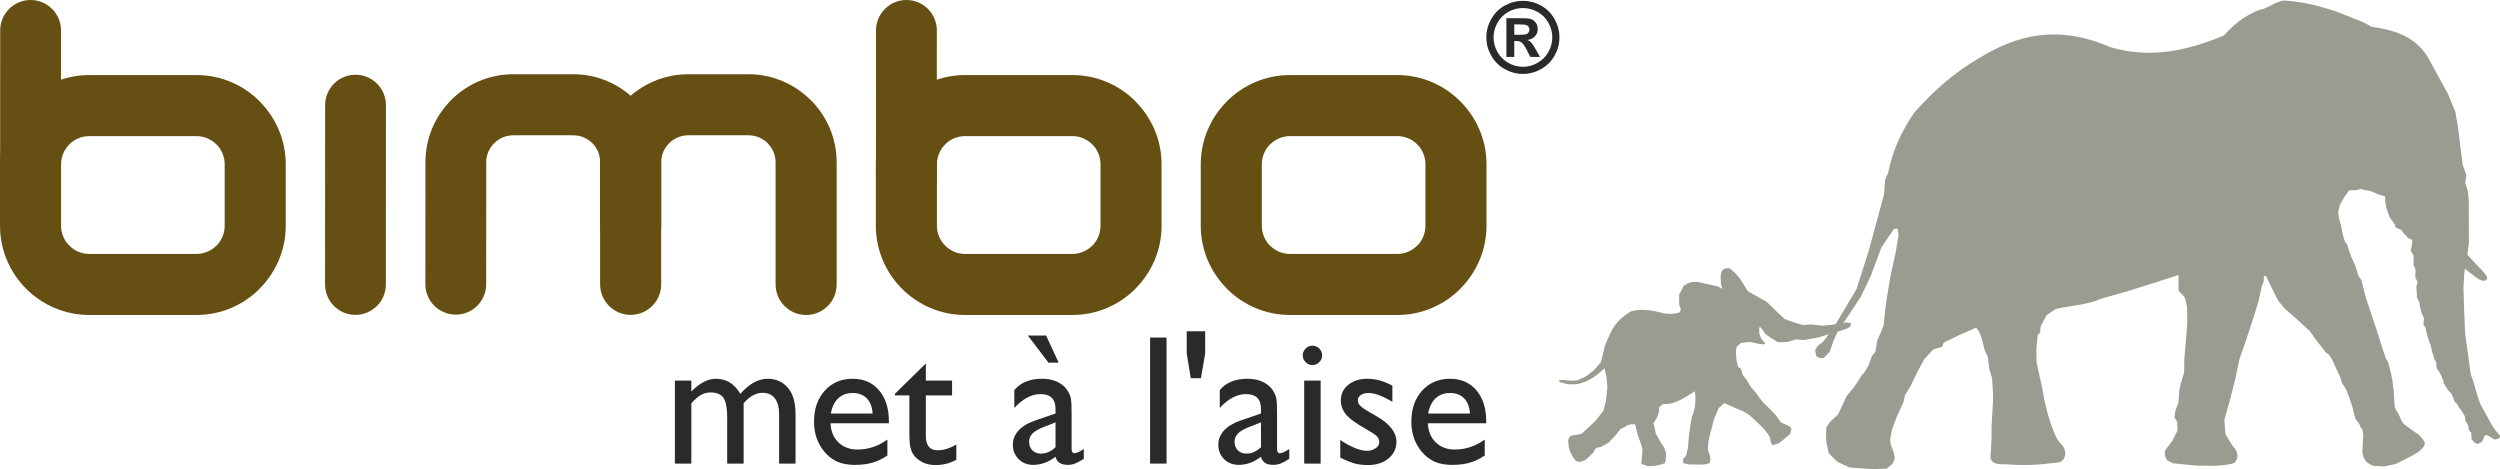
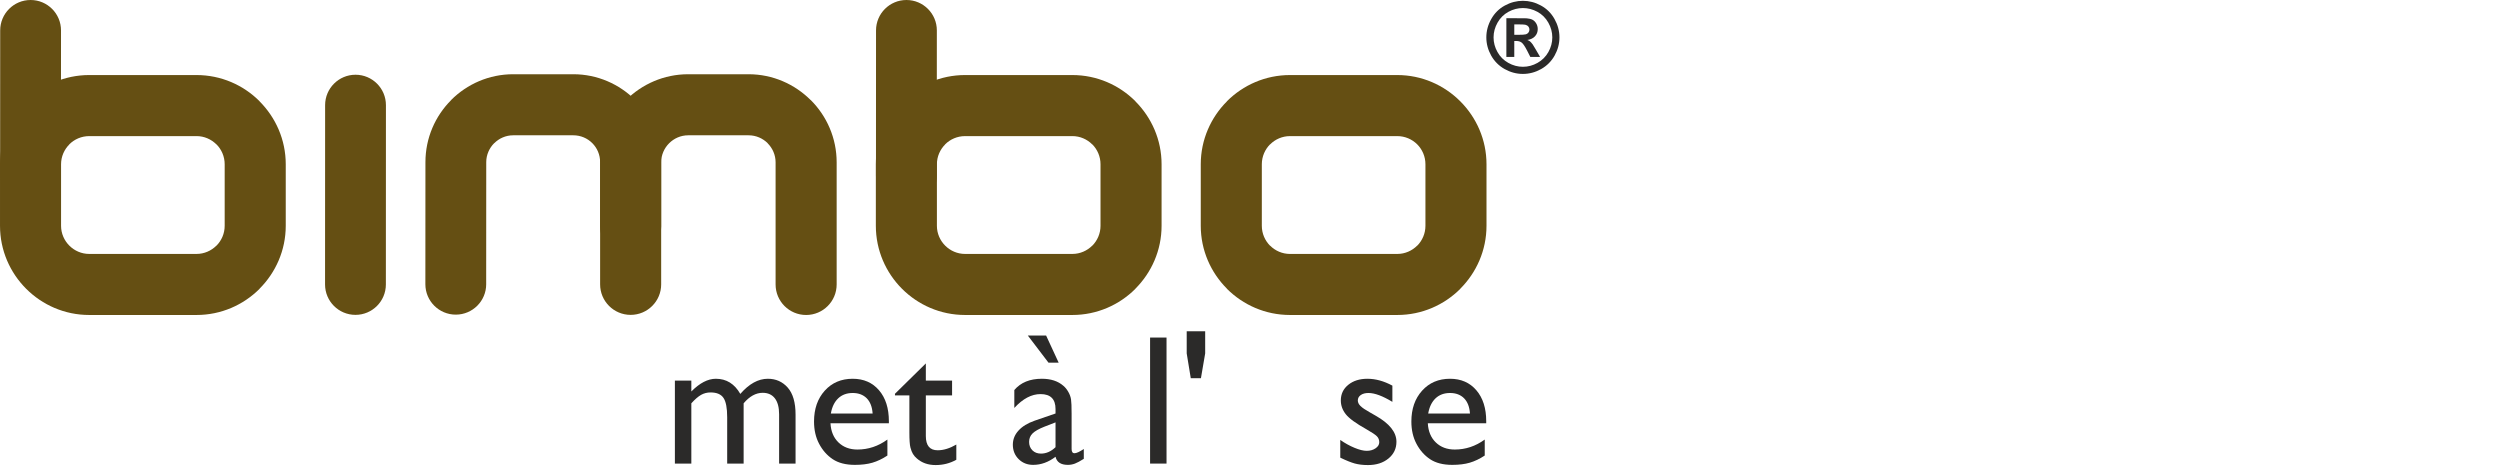
<svg xmlns="http://www.w3.org/2000/svg" xml:space="preserve" width="180.825mm" height="33.933mm" version="1.1" shape-rendering="geometricPrecision" text-rendering="geometricPrecision" image-rendering="optimizeQuality" fill-rule="evenodd" clip-rule="evenodd" viewBox="0 0 989.17 185.626">
  <g id="Ebene_x0020_1">
    <g id="_799336128">
      <path fill="#654F13" fill-rule="nonzero" d="M381.837 29.695l42.467 0c9.715,0 18.546,3.969 24.937,10.36l0 0.046c6.389,6.393 10.359,15.204 10.359,24.889l0 24.346c0,9.685 -3.97,18.498 -10.359,24.889l0 0.046c-6.391,6.391 -15.222,10.359 -24.937,10.359l-42.467 0c-9.716,0 -18.544,-3.968 -24.935,-10.359 -6.391,-6.391 -10.36,-15.22 -10.36,-24.936l0 -24.346c0,-9.716 3.969,-18.544 10.36,-24.935l0.046 0c6.391,-6.389 15.205,-10.36 24.889,-10.36zm42.467 24.16l-42.467 0c-3.07,0 -5.859,1.248 -7.879,3.256l0.022 0.022c-2.022,2.022 -3.278,4.806 -3.278,7.856l0 24.346c0,3.051 1.256,5.835 3.278,7.856 2.022,2.022 4.806,3.279 7.856,3.279l42.467 0c3.051,0 5.836,-1.257 7.858,-3.279l0.022 0.022c2.008,-2.02 3.256,-4.809 3.256,-7.879l0 -24.346c0,-3.07 -1.248,-5.859 -3.256,-7.879l-0.022 0.022c-2.022,-2.022 -4.807,-3.278 -7.858,-3.278z" />
      <path fill="#654F13" fill-rule="nonzero" d="M370.654 69.499c0,6.644 -5.388,12.032 -12.032,12.032 -6.644,0 -12.032,-5.388 -12.032,-12.032l0.024 -57.467c0,-6.644 5.388,-12.032 12.032,-12.032 6.644,0 12.032,5.388 12.032,12.032l-0.024 57.467z" />
      <path fill="#654F13" fill-rule="nonzero" d="M192.367 112.459c0,6.645 -5.388,12.032 -12.032,12.032 -6.645,0 -12.033,-5.387 -12.033,-12.032l0.024 -48.318c0.007,-9.576 3.898,-18.254 10.161,-24.52l0 -0.046c6.293,-6.293 14.989,-10.202 24.558,-10.202l23.797 0c9.517,0 18.199,3.909 24.512,10.205l0.022 0.024 0.024 0.022c6.298,6.316 10.204,14.999 10.204,24.516l0 25.406c0,6.67 -5.41,12.08 -12.08,12.08 -6.67,0 -12.08,-5.41 -12.08,-12.08l0 -25.406c0,-2.938 -1.179,-5.586 -3.076,-7.483l-0.046 -0.046c-1.897,-1.897 -4.546,-3.078 -7.48,-3.078l-23.797 0c-2.905,0 -5.555,1.197 -7.48,3.121l-0.022 -0.022c-1.943,1.952 -3.151,4.615 -3.154,7.509l-0.024 48.318z" />
      <path fill="#654F13" fill-rule="nonzero" d="M261.606 112.507c0,6.67 -5.41,12.08 -12.08,12.08 -6.67,0 -12.08,-5.41 -12.08,-12.08l0 -48.281c0,-9.594 3.919,-18.312 10.229,-24.622 6.311,-6.311 15.03,-10.231 24.624,-10.231l23.886 0c9.562,0 18.264,3.922 24.574,10.231l0.046 0c6.312,6.312 10.233,15.035 10.233,24.622l0 48.325c0,6.67 -5.41,12.08 -12.08,12.08 -6.67,0 -12.08,-5.41 -12.08,-12.08l0 -48.325c0,-2.926 -1.209,-5.6 -3.152,-7.543l0.022 -0.022c-1.938,-1.926 -4.617,-3.128 -7.564,-3.128l-23.886 0c-2.929,0 -5.603,1.209 -7.545,3.15 -1.941,1.941 -3.148,4.614 -3.148,7.543l0 48.281z" />
      <path fill="#654F13" fill-rule="nonzero" d="M35.294 29.695l42.466 0c9.716,0 18.547,3.969 24.938,10.36l0 0.046c6.389,6.393 10.359,15.204 10.359,24.889l0 24.346c0,9.685 -3.97,18.498 -10.359,24.889l0 0.046c-6.391,6.391 -15.222,10.359 -24.938,10.359l-42.466 0c-9.716,0 -18.545,-3.968 -24.936,-10.359 -6.391,-6.391 -10.359,-15.22 -10.359,-24.936l0 -24.346c0,-9.716 3.968,-18.544 10.359,-24.935l0.046 0c6.391,-6.389 15.204,-10.36 24.889,-10.36zm42.466 24.16l-42.466 0c-3.07,0 -5.859,1.248 -7.879,3.256l0.022 0.022c-2.022,2.022 -3.279,4.806 -3.279,7.856l0 24.346c0,3.051 1.257,5.835 3.279,7.856 2.022,2.022 4.806,3.279 7.856,3.279l42.466 0c3.051,0 5.836,-1.257 7.858,-3.279l0.022 0.022c2.008,-2.02 3.256,-4.809 3.256,-7.879l0 -24.346c0,-3.07 -1.248,-5.859 -3.256,-7.879l-0.022 0.022c-2.022,-2.022 -4.807,-3.278 -7.858,-3.278z" />
      <path fill="#654F13" fill-rule="nonzero" d="M24.111 69.499c0,6.644 -5.388,12.032 -12.032,12.032 -6.644,0 -12.032,-5.388 -12.032,-12.032l0.024 -57.467c0,-6.644 5.388,-12.032 12.032,-12.032 6.645,0 12.033,5.388 12.033,12.032l-0.024 57.467z" />
      <path fill="#654F13" fill-rule="nonzero" d="M510.4 29.695l42.467 0c9.685,0 18.497,3.97 24.889,10.36l0.046 0.046c6.389,6.393 10.36,15.204 10.36,24.889l0 24.346c0,9.685 -3.97,18.498 -10.36,24.889l0 0.046c-6.391,6.391 -15.22,10.359 -24.935,10.359l-42.467 0c-9.716,0 -18.546,-3.968 -24.937,-10.359l0 -0.046c-6.389,-6.391 -10.36,-15.204 -10.36,-24.889l0 -24.346c0,-9.685 3.97,-18.497 10.36,-24.889l0 -0.046c6.391,-6.391 15.221,-10.36 24.937,-10.36zm42.467 24.16l-42.467 0c-3.051,0 -5.836,1.256 -7.858,3.278l-0.022 -0.022c-2.008,2.02 -3.256,4.809 -3.256,7.879l0 24.346c0,3.07 1.248,5.859 3.256,7.879l0.022 -0.022c2.022,2.022 4.807,3.279 7.858,3.279l42.467 0c3.051,0 5.835,-1.257 7.856,-3.279l0.022 0.022c2.009,-2.02 3.256,-4.809 3.256,-7.879l0 -24.346c0,-3.07 -1.248,-5.859 -3.256,-7.879 -2.02,-2.008 -4.809,-3.256 -7.878,-3.256z" />
      <path fill="#654F13" fill-rule="nonzero" d="M152.673 112.551c0,6.645 -5.388,12.032 -12.032,12.032 -6.644,0 -12.032,-5.387 -12.032,-12.032l0.024 -70.947c0,-6.644 5.388,-12.032 12.032,-12.032 6.644,0 12.032,5.388 12.032,12.032l-0.024 70.947z" />
    </g>
    <path fill="#2B2A29" fill-rule="nonzero" d="M294.23 159.576l0 23.848 -6.508 0 0 -18.34c0,-3.656 -0.487,-6.203 -1.462,-7.64 -0.975,-1.45 -2.681,-2.169 -5.118,-2.169 -1.353,0 -2.596,0.317 -3.729,0.95 -1.133,0.634 -2.425,1.743 -3.875,3.351l0 23.848 -6.508 0 0 -32.83 6.508 0 0 4.302c3.302,-3.351 6.544,-5.033 9.712,-5.033 4.156,0 7.385,1.998 9.664,5.995 3.473,-3.997 7.104,-5.995 10.894,-5.995 3.193,0 5.813,1.17 7.872,3.497 2.06,2.34 3.096,5.898 3.096,10.675l0 19.388 -6.508 0 0 -19.522c0,-2.742 -0.561,-4.838 -1.682,-6.301 -1.121,-1.45 -2.73,-2.181 -4.826,-2.181 -2.681,0 -5.191,1.389 -7.531,4.155z" />
    <path id="1" fill="#2B2A29" fill-rule="nonzero" d="M351.7 167.485l-23.105 0c0.171,3.168 1.219,5.691 3.156,7.568 1.938,1.876 4.448,2.815 7.518,2.815 4.278,0 8.226,-1.316 11.845,-3.949l0 6.325c-1.999,1.328 -3.985,2.266 -5.947,2.839 -1.962,0.573 -4.265,0.853 -6.91,0.853 -3.619,0 -6.544,-0.756 -8.786,-2.255 -2.23,-1.499 -4.021,-3.522 -5.362,-6.068 -1.353,-2.535 -2.023,-5.484 -2.023,-8.823 0,-5.009 1.413,-9.079 4.253,-12.223 2.827,-3.132 6.508,-4.703 11.041,-4.703 4.35,0 7.836,1.523 10.431,4.569 2.596,3.034 3.888,7.117 3.888,12.235l0 0.817zm-22.959 -3.875l16.525 0c-0.171,-2.596 -0.939,-4.594 -2.316,-6.008 -1.389,-1.401 -3.242,-2.108 -5.569,-2.108 -2.34,0 -4.241,0.707 -5.728,2.108 -1.486,1.414 -2.462,3.412 -2.912,6.008z" />
    <path id="2" fill="#2B2A29" fill-rule="nonzero" d="M354.113 155.798l12.21 -12.003 0 6.8 10.383 0 0 5.849 -10.383 0 0 16.086c0,3.753 1.56,5.63 4.68,5.63 2.328,0 4.789,-0.755 7.384,-2.266l0 6.02c-2.498,1.401 -5.227,2.096 -8.177,2.096 -2.974,0 -5.459,-0.865 -7.434,-2.608 -0.621,-0.524 -1.133,-1.109 -1.536,-1.767 -0.402,-0.658 -0.743,-1.511 -1.012,-2.572 -0.28,-1.06 -0.414,-3.071 -0.414,-6.056l0 -14.562 -5.703 0 0 -0.646z" />
    <path id="3" fill="#2B2A29" fill-rule="nonzero" d="M424 163.646l0 14.002c0,1.121 0.378,1.682 1.145,1.682 0.78,0 2.011,-0.561 3.68,-1.682l0 3.899c-1.463,0.926 -2.632,1.548 -3.522,1.889 -0.89,0.329 -1.816,0.5 -2.778,0.5 -2.766,0 -4.387,-1.073 -4.887,-3.205 -2.779,2.132 -5.728,3.205 -8.86,3.205 -2.291,0 -4.204,-0.756 -5.739,-2.279 -1.524,-1.511 -2.291,-3.424 -2.291,-5.715 0,-2.084 0.743,-3.936 2.23,-5.569 1.486,-1.645 3.607,-2.937 6.336,-3.9l8.324 -2.864 0 -1.755c0,-3.949 -1.974,-5.923 -5.935,-5.923 -3.558,0 -7.007,1.828 -10.371,5.484l0 -7.092c2.522,-2.974 6.154,-4.46 10.882,-4.46 3.546,0 6.398,0.926 8.53,2.79 0.719,0.597 1.365,1.389 1.938,2.388 0.573,0.987 0.926,1.974 1.085,2.962 0.158,0.999 0.231,2.876 0.231,5.642zm-6.361 13.295l0 -9.822 -4.363 1.694c-2.23,0.877 -3.79,1.767 -4.716,2.669 -0.913,0.901 -1.377,2.023 -1.377,3.363 0,1.365 0.439,2.474 1.304,3.339 0.877,0.865 1.998,1.292 3.388,1.292 2.072,0 3.997,-0.841 5.764,-2.534zm-3.729 -44.187l4.972 10.748 -4.022 0 -8.189 -10.748 7.239 0z" />
    <polygon id="4" fill="#2B2A29" fill-rule="nonzero" points="455.05,133.559 461.558,133.559 461.558,183.424 455.05,183.424 " />
    <polygon id="5" fill="#2B2A29" fill-rule="nonzero" points="475.17,149.644 471.149,149.644 469.54,139.822 469.54,131.073 476.851,131.073 476.851,139.822 " />
-     <path id="6" fill="#2B2A29" fill-rule="nonzero" d="M505.294 163.646l0 14.002c0,1.121 0.378,1.682 1.145,1.682 0.78,0 2.011,-0.561 3.68,-1.682l0 3.899c-1.463,0.926 -2.632,1.548 -3.522,1.889 -0.89,0.329 -1.816,0.5 -2.778,0.5 -2.766,0 -4.387,-1.073 -4.887,-3.205 -2.779,2.132 -5.728,3.205 -8.86,3.205 -2.291,0 -4.204,-0.756 -5.739,-2.279 -1.524,-1.511 -2.291,-3.424 -2.291,-5.715 0,-2.084 0.743,-3.936 2.23,-5.569 1.486,-1.645 3.607,-2.937 6.336,-3.9l8.324 -2.864 0 -1.755c0,-3.949 -1.974,-5.923 -5.935,-5.923 -3.558,0 -7.007,1.828 -10.371,5.484l0 -7.092c2.522,-2.974 6.154,-4.46 10.882,-4.46 3.546,0 6.398,0.926 8.53,2.79 0.719,0.597 1.365,1.389 1.938,2.388 0.573,0.987 0.926,1.974 1.085,2.962 0.158,0.999 0.231,2.876 0.231,5.642zm-6.361 13.295l0 -9.822 -4.363 1.694c-2.23,0.877 -3.79,1.767 -4.716,2.669 -0.913,0.901 -1.377,2.023 -1.377,3.363 0,1.365 0.439,2.474 1.304,3.339 0.877,0.865 1.998,1.292 3.388,1.292 2.072,0 3.997,-0.841 5.764,-2.534z" />
-     <path id="7" fill="#2B2A29" fill-rule="nonzero" d="M519.235 136.776c1.072,0 1.986,0.366 2.742,1.109 0.767,0.731 1.145,1.645 1.145,2.706 0,1.048 -0.378,1.962 -1.145,2.718 -0.755,0.767 -1.669,1.145 -2.742,1.145 -0.999,0 -1.889,-0.39 -2.644,-1.158 -0.768,-0.779 -1.145,-1.682 -1.145,-2.705 0,-0.999 0.378,-1.877 1.145,-2.656 0.755,-0.768 1.645,-1.158 2.644,-1.158zm-3.205 13.819l6.508 0 0 32.83 -6.508 0 0 -32.83z" />
    <path id="8" fill="#2B2A29" fill-rule="nonzero" d="M530.3 181.073l0 -7.008c1.828,1.28 3.704,2.328 5.63,3.12 1.913,0.792 3.522,1.194 4.838,1.194 1.353,0 2.522,-0.329 3.497,-0.999 0.975,-0.671 1.463,-1.463 1.463,-2.401 0,-0.95 -0.317,-1.742 -0.951,-2.376 -0.621,-0.621 -1.986,-1.536 -4.082,-2.73 -4.192,-2.34 -6.934,-4.338 -8.226,-5.995 -1.304,-1.657 -1.95,-3.473 -1.95,-5.423 0,-2.535 0.975,-4.595 2.937,-6.191 1.962,-1.596 4.497,-2.4 7.58,-2.4 3.217,0 6.508,0.901 9.883,2.717l0 6.422c-3.851,-2.34 -7.008,-3.51 -9.457,-3.51 -1.268,0 -2.279,0.269 -3.059,0.817 -0.767,0.536 -1.157,1.255 -1.157,2.145 0,0.767 0.353,1.499 1.06,2.194 0.707,0.694 1.938,1.535 3.704,2.51l2.316 1.328c5.471,3.095 8.201,6.532 8.201,10.297 0,2.693 -1.048,4.899 -3.156,6.629 -2.108,1.731 -4.813,2.596 -8.116,2.596 -1.95,0 -3.692,-0.207 -5.216,-0.621 -1.523,-0.427 -3.437,-1.194 -5.739,-2.315z" />
    <path id="9" fill="#2B2A29" fill-rule="nonzero" d="M588.05 167.485l-23.105 0c0.171,3.168 1.219,5.691 3.156,7.568 1.938,1.876 4.448,2.815 7.518,2.815 4.278,0 8.226,-1.316 11.845,-3.949l0 6.325c-1.999,1.328 -3.985,2.266 -5.947,2.839 -1.962,0.573 -4.265,0.853 -6.91,0.853 -3.619,0 -6.544,-0.756 -8.786,-2.255 -2.23,-1.499 -4.021,-3.522 -5.362,-6.068 -1.353,-2.535 -2.023,-5.484 -2.023,-8.823 0,-5.009 1.413,-9.079 4.253,-12.223 2.827,-3.132 6.508,-4.703 11.041,-4.703 4.35,0 7.836,1.523 10.431,4.569 2.596,3.034 3.888,7.117 3.888,12.235l0 0.817zm-22.959 -3.875l16.525 0c-0.171,-2.596 -0.939,-4.594 -2.316,-6.008 -1.389,-1.401 -3.242,-2.108 -5.569,-2.108 -2.34,0 -4.241,0.707 -5.728,2.108 -1.486,1.414 -2.462,3.412 -2.912,6.008z" />
    <g id="_794838600">
-       <path fill="#9B9C91" d="M707.282 135.298l-2.447 0.107 -1.418 0 -2.933 -1.847 -1.805 -1.259 -1.659 -2.186 -0.672 -0.882 -0.301 0.845 0.078 1.915 0.72 1.939 1.558 1.936 -0.096 0.278 -0.73 0.109 -1.568 -0.192 -3.715 -0.778 -3.422 0.389 -1.76 1.556 -0.293 2.042 0.293 3.306 0.587 2.625 1.173 0.681 0.587 2.333 1.76 2.236 1.369 2.431 2.248 2.625 1.369 1.945 1.857 2.236 2.347 2.236 2.248 2.43 2.053 2.82 1.565 0.68 1.858 0.875 0.684 0.875 -0.489 2.042 -2.933 2.528 -1.662 1.264 -2.542 0.681 -0.586 -1.362 -0.293 -1.75 -1.075 -1.653 -1.173 -1.458 -1.564 -1.653 -2.249 -2.139 -2.151 -1.945 -2.639 -1.556 -3.324 -1.361 -3.911 -1.75 -2.246 2.063 -1.865 4.505 -1.564 6.036 -0.607 2.74 -0.167 3.104 0.7 2.143 0.276 1.524 -0.305 1.619 -1.891 0.533 -2.549 0.071 -3.957 -0.1 -2.062 -0.484 -0.093 -1.52 1.211 -1.451 0.763 -3.029 0.328 -4.243 0.548 -4.527 0.697 -3.667 0.613 -1.497 0.636 -2.73 0.158 -3.173 -0.252 -2.638c-4.052,2.666 -8.203,5.456 -12.499,5.064l-1.629 1.232c0.201,1.992 -0.646,4.006 -1.812,5.753 -0.481,0.722 -0.585,0.48 -0.26,1.316l0.788 3.491 2.184 3.92 0.872 1.109c0.336,0.846 0.648,1.819 0.984,2.665l-0.155 2.821 -0.446 1.185 -1.923 0.598 -2.501 0.439 -2.246 0.06 -1.367 -0.487 -1.179 -0.421 0.487 -5.557 -0.696 -2.557 -1.311 -3.566 -0.883 -3.902 -1.413 -0.124 -1.776 0.485 -1.075 0.716 -1.592 0.799 -1.99 2.468 -2.732 2.861 -2.878 1.629 -2.098 0.488 -1.018 1.804 -2.995 2.871 -2.254 0.839 -1.569 -0.31 -1.231 -1.547 -0.577 -1.063 -0.639 -1.303 -0.465 -1.708 -0.256 -2.515 0.278 -0.889 0.432 -0.667 0.383 -0.287 0.779 -0.227 1.956 -0.292 1.54 -0.391 5.475 -5.056 3.128 -4.084 0.978 -3.695 0.587 -5.445 -0.391 -4.278 -0.782 -3.306c-2.767,2.738 -5.73,4.814 -8.824,5.736 -1.451,0.548 -2.866,0.734 -4.253,0.632 -1.507,-0.007 -3.014,-0.334 -4.522,-0.924l-0.397 -0.442c0.195,-0.346 -0.073,-0.236 0.275,-0.37 0.635,0.028 1.407,-0.065 2.681,0.098 1.713,0.219 2.02,0.263 3.259,0.142 1.301,-0.126 0.805,0.118 2.493,-0.758 0.09,-0.046 1.573,-0.655 1.613,-0.664 0.672,-0.541 1.472,-0.975 2.048,-1.56 0.488,-0.494 1.627,-1.037 2.012,-1.77l2.123 -2.382 0.758 -2.747 0.831 -3.646 1.027 -2.479 1.222 -2.723c1.854,-4.072 4.794,-6.704 8.213,-8.702 3.09,-0.851 6.849,-0.704 11.243,0.389 2.928,0.841 5.527,0.811 7.87,0.097l0.587 -1.167 -0.684 -1.945 0 -3.986 1.76 -3.403c1.589,-1.313 3.805,-1.96 6.306,-1.458l7.235 1.653 1.832 0.984 -0.623 -1.717 -0.048 -1.818 -0.048 -1.818 0.176 -0.699 0.234 -0.928 0.5 -0.681 1.091 -0.479 1.148 -0.126 0.804 0.371 1.854 1.665 1.706 1.898 1.423 2.332 1.271 2.042 0.684 0.972 7.333 4.084 4.384 4.28 2.785 2.572 2.718 0.963 2.124 0.71 2.434 0.653 3.048 -0.222 2.47 0.264 2.364 0.224 3.813 -0.392 2.919 -0.551 2.58 -0.319 1.773 0.294 -0.3 1.222 -1.122 0.807 -2.41 0.86 -4.754 1.328 -4.401 1.407 -5.774 1.033 -3.015 -0.288 -3.375 1.04z" />
-       <path fill="#9B9C91" d="M947.599 88.911l-0.855 -1.223 -1.208 -1.699 -0.876 -2.321 -0.624 -2.027 -0.252 -1.815 -0.107 -2.112 -2.593 -0.799 -2.785 -1.204 -2.88 -0.601 -1.419 -0.343 -1.452 0.434 -3.049 0.111 -2.104 2.944 -1.513 2.696 -0.755 2.78 0.284 2.417 0.773 2.728 0.766 3.787 0.83 2.887 0.77 0.882 1.85 5.389 1.539 3.386 1.157 3.761 1.271 1.979 0.889 3.511 0.889 3.511 1.267 3.805 1.427 4.273 1.575 4.605 1.34 4.271 0.886 2.859 1.425 4.189 0.814 1.223 1.237 4.805 0.59 3.195 0.141 1.687 0.265 1.276 0.142 2.99 0.271 3.616 0.321 1.151 1.177 1.889 0.691 1.504 0.433 1.105 0.956 1.319 3.742 2.8 2.199 1.419 1.762 2.054 0.637 1.271 -0.198 0.969 -0.608 0.918 -1.284 1.31 -2.347 1.507 -3.26 1.672 -3.683 1.867 -4.69 1.038 -4.584 -0.268 -2.536 -1.506 -1.106 -1.864 -0.434 -2.124 0.175 -3.947 0.206 -2.708 -0.406 -2.313 -0.637 -0.628 -0.555 -1.469 -1.469 -1.95 -0.756 -2.602 -0.473 -2.147 -1.486 -4.388 -0.561 -1.269 -0.349 -1.025 -0.941 -1.689 -0.727 -0.904 -0.626 -2.192 -3.531 -7.584 -1.124 -1.705 -1.211 -0.839 -1.367 -1.795 -2.361 -2.947 -2.504 -3.579 -5.737 -5.293 -4.415 -3.86 -2.446 -2.988 -2.52 -4.981 -2.132 -4.519 -0.977 -0.357 -0.089 2.297 -0.841 2.113 -1.25 5.851 -3.417 10.764 -2.207 6.605 -1.416 3.938 -0.503 1.509 -1.653 7.97 -2.051 7.954 -2.246 8.043 0.443 5.643 2.674 4.399 1.207 1.414 0.653 1.456 0.206 1.432 -0.341 1.473 -0.697 1.023 -1.091 0.468 -3.353 0.576 -3.633 0.233 -7.152 -0.061 -9.219 -0.907 -2.343 -1.183 -0.905 -1.978 -0.029 -1.139 0.296 -1.071 2.821 -3.66 1.94 -4.05 -0.158 -3.376 -1.09 -1.728 0.455 -2.779 1.104 -2.862 0.381 -4.912 0.522 -2.59 1.379 -4.677 0.048 -2.496 0.031 -2.496 0.654 -7.908 0.556 -6.718 -0.118 -6.189 -0.68 -3.154 -0.592 -1.163 -2.12 -2.143 0.024 -6.221 -18.683 5.958 -10.971 3.139c-3.398,0.784 -1.345,1.565 -15.83,3.674l-3.155 0.696 -3.542 2.375 -2.383 4.453 -0.239 2.484 -0.878 0.845 -0.59 5.827 0.094 5.075 2.376 10.86c0.88,6.136 3.327,15.007 5.819,19.555 1.807,2.613 2.722,2.377 3.145,5.267 0.199,1.357 -0.747,3.397 -2.166,3.813 -0.805,0.183 -1.292,0.207 -2.099,0.306 -7.685,0.944 -12.262,1.051 -19.91,0.534 -3.91,0.223 -6.03,-0.989 -5.273,-4.504l0.307 -6.024 -0.005 -4.69 0.563 -9.369c0.214,-3.399 -0.252,-6.543 -0.392,-9.483l-1.078 -3.658 -0.577 -4.893 -0.543 -1.06c-1.388,-1.659 -1.262,-7.286 -3.802,-9.927 -0.163,-0.169 -0.078,-0.375 -0.342,-0.422l-7.819 3.487 -5.025 2.488 -0.412 1.524 -3.755 1.172 -3.422 3.763 -2.877 5.305 -2.592 5.406 -2.175 3.596 -0.627 2.764 -2.697 5.882 -1.818 4.942 -0.749 4.102 0.245 2.005 0.863 1.935 0.372 1.419 0.406 1.803 -0.846 2.183 -2.41 1.999 -5.456 0.202 -9.272 -0.656 -4.837 -2.294 -3.38 -3.415 -1.049 -5.189 0.096 -4.975 1.575 -2.267 1.656 -1.499 1.463 -1.408 3.295 -7.115 2.449 -2.92 1.968 -2.834 1.481 -2.364 1.174 -1.318 1.781 -3.028 1.216 -3.518 1.371 -1.601 0.756 -4.484 1.302 -3.038 1.204 -2.848 0.594 -6.019 0.668 -4.868 1.407 -8.492 2.099 -9.627 1.186 -6.964 -0.432 -2.401 -1.436 0.079 -4.949 7.309 -4.213 11.275 -3.79 7.967 -3.945 6.05 -5.321 7.938 -1.671 3.673 -1.505 4.43 -2.403 2.476 -1.671 0.004 -1.336 -0.861 -0.357 -2.381 1.104 -1.697 1.867 -1.395 1.199 -1.467 4.066 -5.859 8.11 -13.627 4.684 -14.65 6.179 -22.661 0.5 -6.116 1.2 -2.658c1.439,-7.638 4.631,-15.599 10.414,-23.92 7.418,-8.296 15.664,-15.732 25.585,-21.427 14.598,-8.968 30.778,-13.415 51.673,-4.382 15.8,4.798 30.598,1.463 45.072,-4.494 4.98,-5.545 10.366,-9.348 16.287,-10.79 2.509,-1.037 4.838,-2.747 7.526,-3.11 7.277,0.43 14.368,2.155 21.351,4.621l9.69 3.823 3.79 1.987c9.499,1.282 17.966,4.214 22.72,13.071 2.466,4.514 4.931,9.028 7.397,13.542l2.925 7.139 1.2 7.297 0.655 5.755 1.001 7.676 1.45 4.239 -0.438 2.863 1.078 3.658 0.313 3.643 0.029 8.424 0.034 8.232 -0.591 4.627 2.428 2.63 1.764 1.925 1.782 1.802 1.606 1.954 0.271 1.136 -0.473 0.637 -1.094 0.281 -1.487 -0.517 -1.725 -1.137 -4.067 -3.124 -0.276 2.06 -0.294 5.297 0.263 8.763 0.394 9.389 1.093 7.87 1.09 8.061 1.293 3.88 1.083 3.786 1.377 4.222 3.457 6.261 0.959 1.84 1.016 1.557 1.389 1.829 0.552 0.603 0.494 0.539 -0.039 0.726 -0.705 0.573 -1.451 0.288 -2.028 -1.243 -0.922 -0.538 -0.924 0.177 -0.351 0.808 -0.303 1.025 -0.87 0.941 -1.249 0.576 -1.055 -0.392 -1.378 -1.461 -0.099 -2.576 -1.003 -1.173 -0.231 -1.844 -1.086 -1.708 -0.206 -1.772 -0.823 -1.411 -0.53 -0.91 -0.873 -0.992 -0.884 -1.587 -1.031 -1.015 -0.561 -1.802 -0.744 -1.38 -1.304 -1.393 -1.149 -1.847 -0.64 -0.999 0.147 -0.555c-0.181,-0.514 -0.651,-0.938 -0.673,-1.304 0.26,-0.216 -1.421,-3.147 -1.983,-3.603 -0.213,-1.147 -0.272,-0.209 -0.26,-2.213 0.005,-0.854 -0.768,-0.828 -0.97,-2.579 -0.01,-0.097 -0.687,-1.66 -0.684,-1.824 0.022,-0.161 -0.203,-1.112 -0.622,-2.954 -0.087,-0.381 -0.487,-0.737 -0.571,-1.201 -0.205,-1.128 -0.97,-2.675 -1.365,-5.318 -0.072,-0.48 -0.795,-1.008 -0.87,-1.526 -0.114,-0.791 0.458,-1.922 0.083,-2.716l-0.788 -1.669 -0.65 -2.497 -0.296 -1.97 -0.911 -1.672 -0.06 -1.875 -0.201 -2.34 0.491 -2.011 -0.897 -1.826 0.099 -3.053 -0.778 -1.856 0.01 -3.738 -1.125 -1.964 0.495 -2.332c0.043,-0.782 0.055,-0.891 0.077,-1.641 0.018,-0.636 -2.059,-0.793 -2.052,-1.432 0.005,-0.415 -0.576,-0.671 -0.913,-0.966 -0.356,-0.311 -0.636,-0.7 -1.179,-1.518 -0.775,-1.164 -2.632,-0.308 -2.682,-2.336z" />
-     </g>
+       </g>
    <path fill="#2B2A29" fill-rule="nonzero" d="M602.559 0.321c2.481,0 4.86,0.619 7.135,1.863 2.282,1.238 4.074,3.017 5.376,5.331 1.302,2.314 1.954,4.737 1.954,7.271 0,2.52 -0.638,4.918 -1.915,7.206 -1.283,2.282 -3.062,4.061 -5.343,5.343 -2.288,1.276 -4.686,1.915 -7.206,1.915 -2.52,0 -4.918,-0.638 -7.206,-1.915 -2.282,-1.283 -4.061,-3.062 -5.343,-5.343 -1.276,-2.288 -1.915,-4.686 -1.915,-7.206 0,-2.533 0.651,-4.957 1.953,-7.271 1.302,-2.314 3.094,-4.093 5.376,-5.331 2.276,-1.244 4.654,-1.863 7.136,-1.863zm0.013 2.862c-1.991,0 -3.899,0.496 -5.724,1.489 -1.824,0.992 -3.261,2.417 -4.312,4.279 -1.051,1.857 -1.579,3.809 -1.579,5.84 0,2.023 0.515,3.957 1.54,5.788 1.025,1.837 2.456,3.268 4.293,4.299 1.837,1.031 3.764,1.547 5.782,1.547 2.024,0 3.951,-0.516 5.782,-1.547 1.837,-1.031 3.268,-2.462 4.299,-4.299 1.031,-1.831 1.547,-3.765 1.547,-5.788 0,-2.031 -0.529,-3.983 -1.579,-5.84 -1.051,-1.863 -2.488,-3.287 -4.319,-4.279 -1.837,-0.993 -3.744,-1.489 -5.73,-1.489zm-6.548 19.337l0 -15.315 3.107 0c2.913,0 4.551,0.013 4.899,0.039 1.032,0.084 1.831,0.29 2.404,0.612 0.567,0.316 1.044,0.806 1.431,1.47 0.38,0.657 0.574,1.392 0.574,2.191 0,1.109 -0.361,2.05 -1.083,2.836 -0.722,0.787 -1.734,1.27 -3.035,1.463 0.464,0.174 0.825,0.368 1.076,0.574 0.252,0.206 0.6,0.6 1.038,1.173 0.116,0.155 0.49,0.773 1.135,1.869l1.799 3.087 -3.868 0 -1.27 -2.494c-0.857,-1.669 -1.567,-2.726 -2.127,-3.158 -0.567,-0.432 -1.276,-0.651 -2.14,-0.651l-0.805 0 0 6.303 -3.133 0zm3.133 -8.74l1.256 0c1.792,0 2.907,-0.071 3.339,-0.206 0.432,-0.136 0.773,-0.374 1.025,-0.716 0.252,-0.342 0.374,-0.729 0.374,-1.167 0,-0.419 -0.122,-0.799 -0.368,-1.128 -0.245,-0.329 -0.593,-0.567 -1.044,-0.709 -0.451,-0.142 -1.56,-0.213 -3.326,-0.213l-1.256 0 0 4.138z" />
  </g>
</svg>